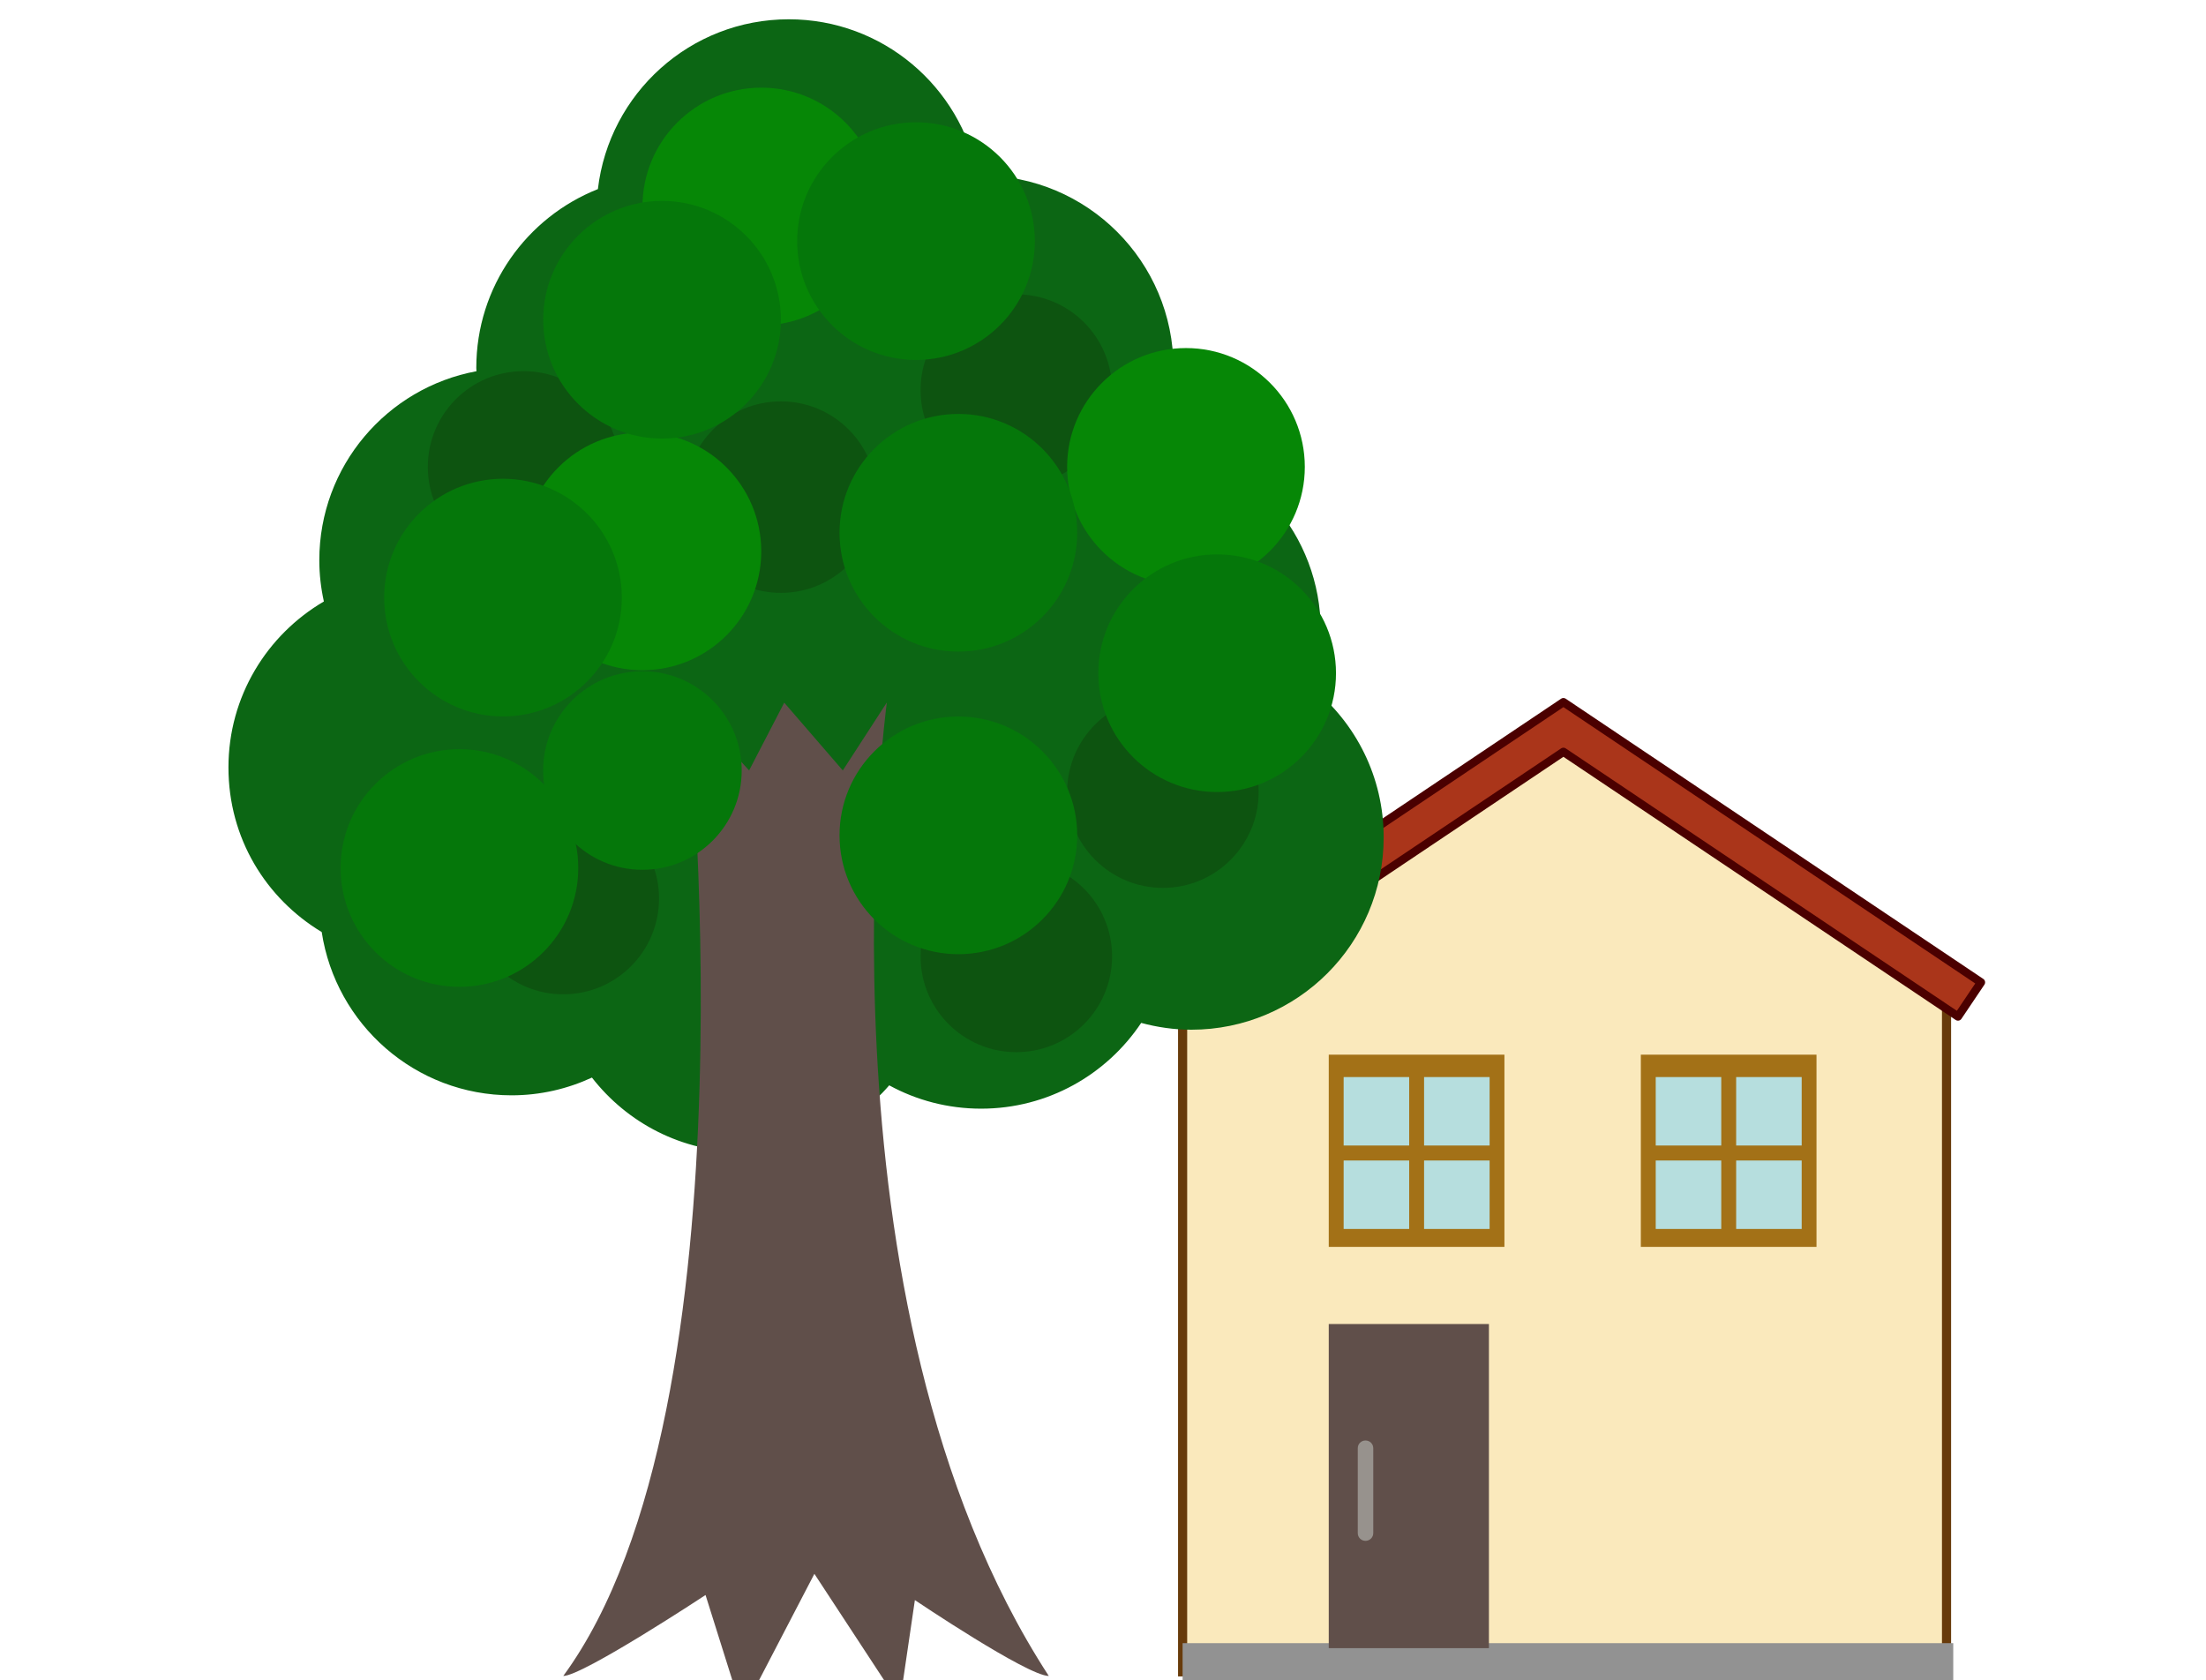
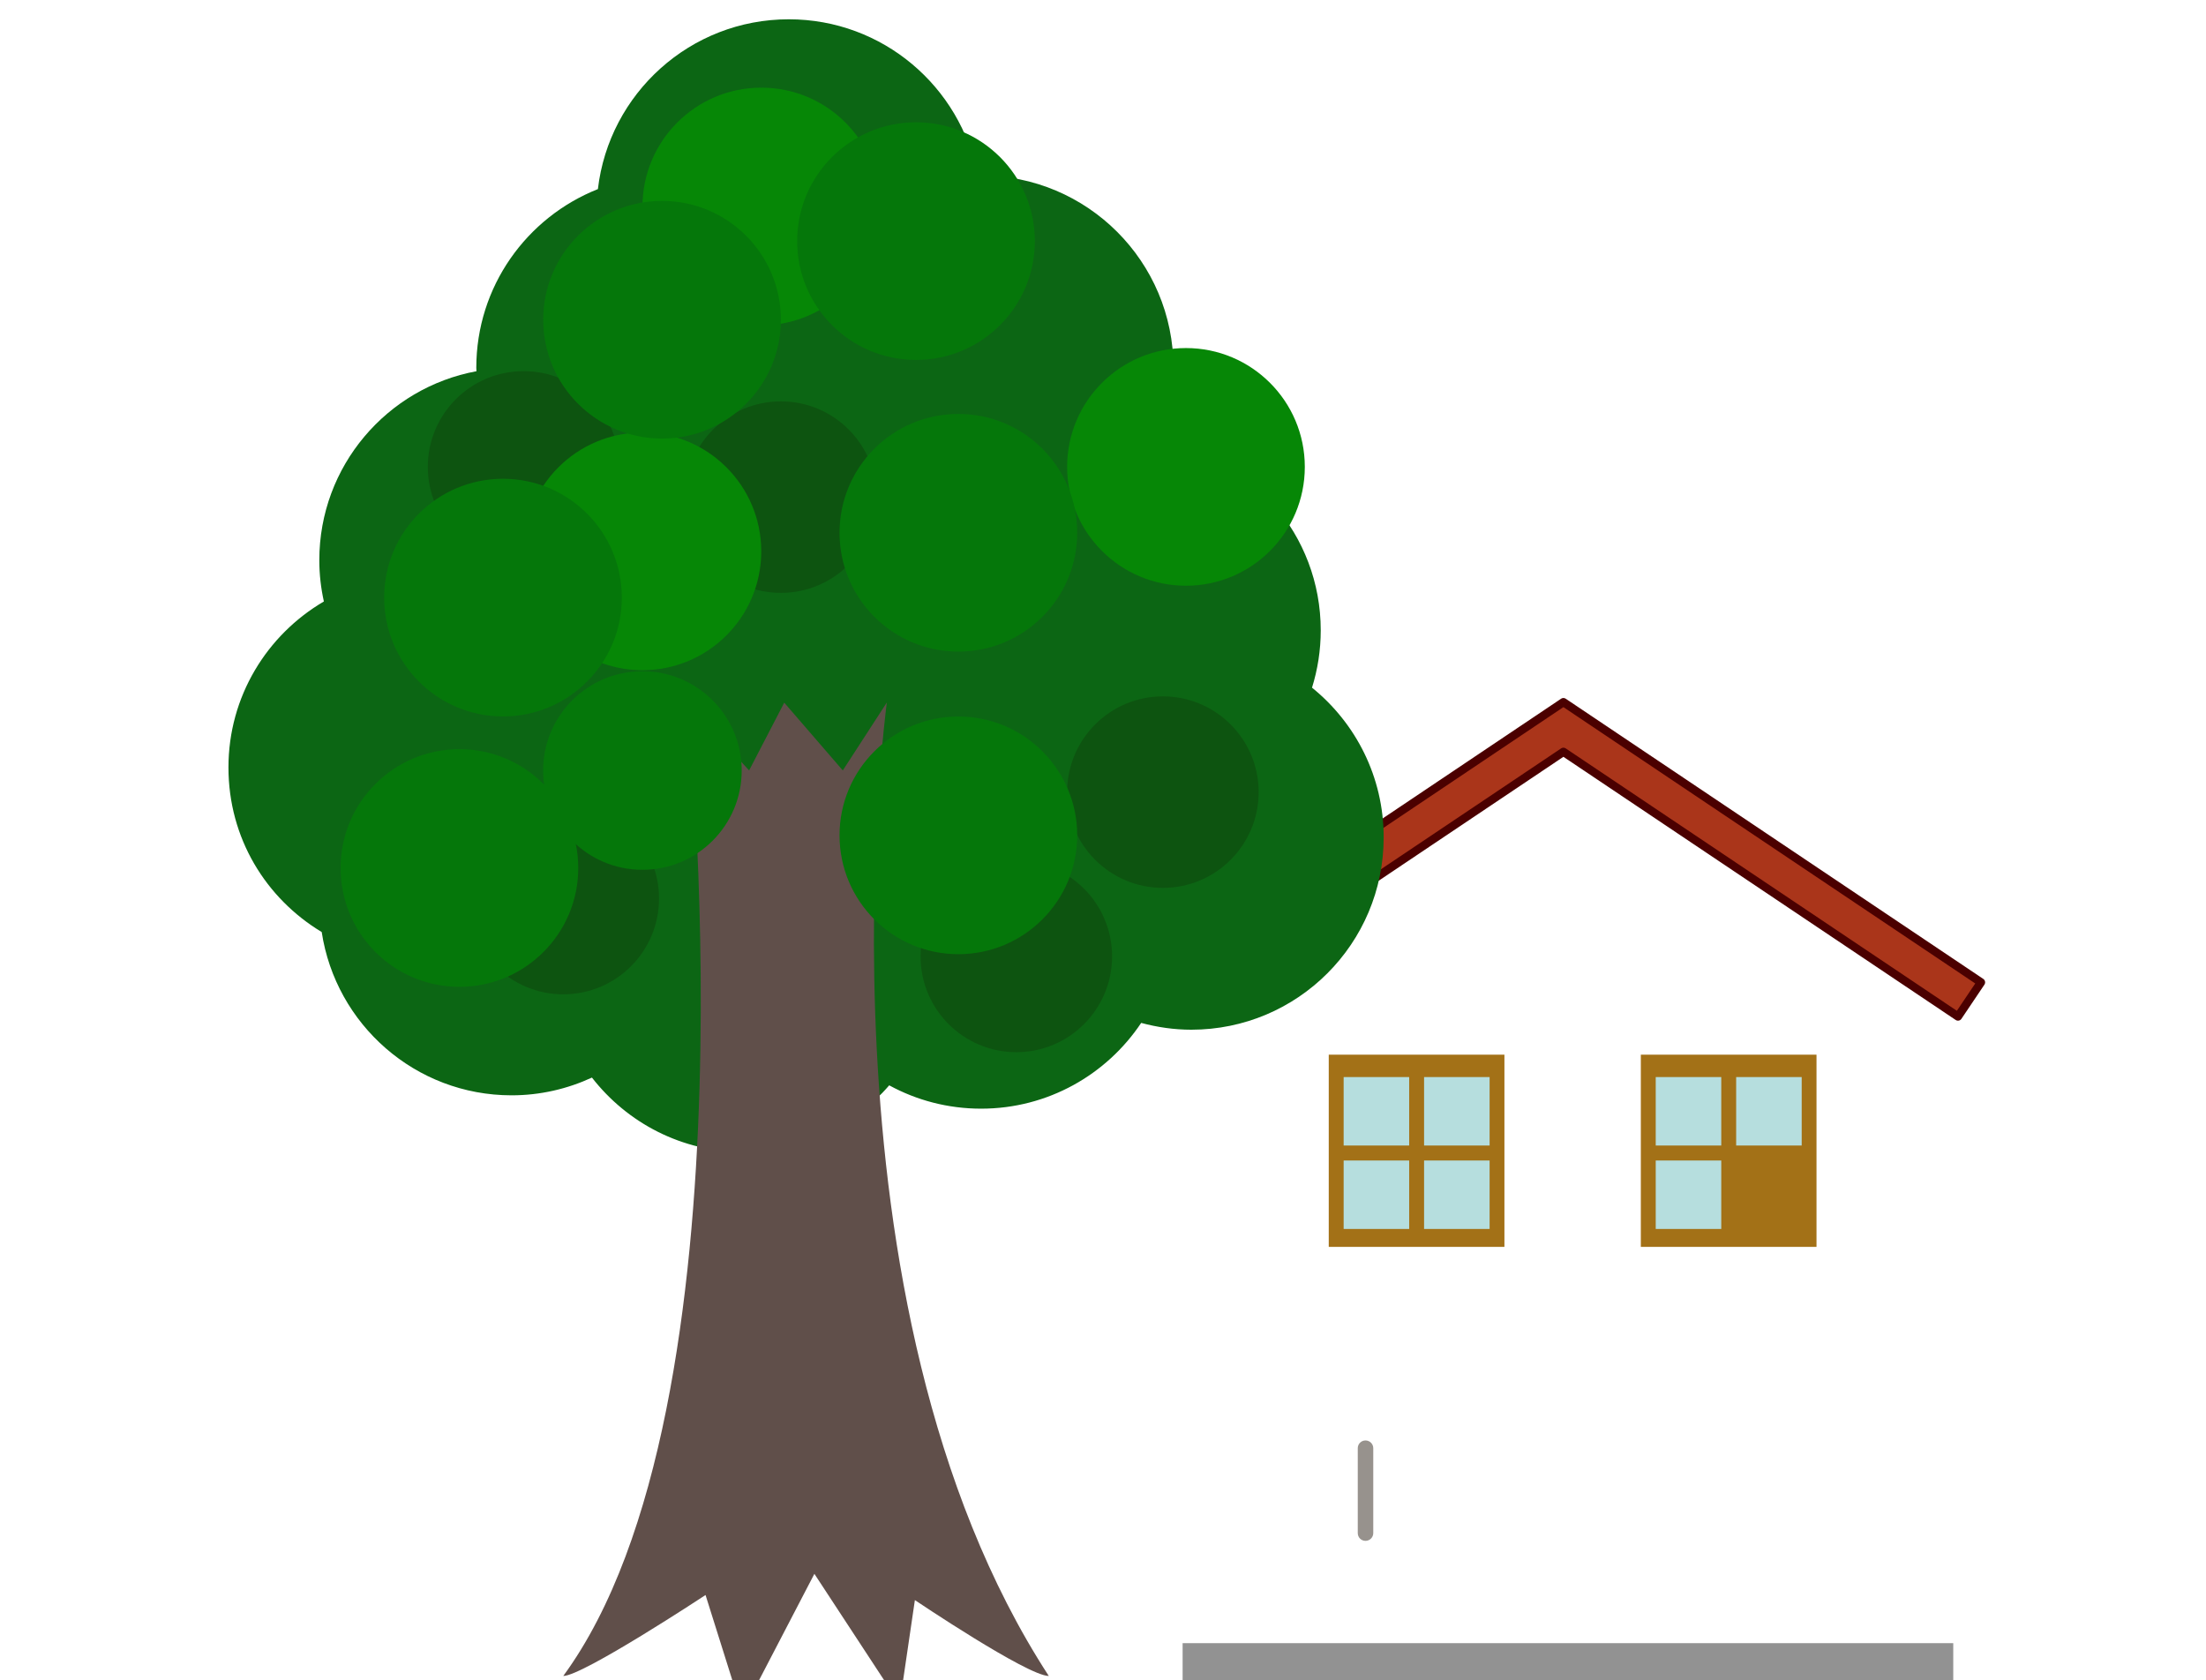
<svg xmlns="http://www.w3.org/2000/svg" id="_イヤー_1" viewBox="0 0 256.17 195.1">
  <defs>
    <style>.cls-1{fill:#05770a;}.cls-2{fill:#a37117;}.cls-3{fill:#929292;}.cls-4{fill:#0d5410;}.cls-5{fill:#aa351a;stroke:#4b0000;stroke-linecap:round;stroke-linejoin:round;stroke-width:.96px;}.cls-6{fill:#fae9bc;stroke:#683b0b;stroke-miterlimit:10;stroke-width:1.06px;}.cls-7{fill:#97928d;}.cls-8{fill:#068706;}.cls-9{fill:#b6dede;}.cls-10{fill:#604f4a;}.cls-11{fill:#0c6614;}</style>
  </defs>
-   <polygon class="cls-6" points="137.33 194.15 226.04 194.15 226.04 112.88 182.96 85.12 137.33 112.88 137.33 194.15" />
  <polygon class="cls-5" points="133.06 114.08 181.55 81.54 230.04 114.08 227.37 118.05 181.55 87.31 135.73 118.05 133.06 114.08" />
  <g>
    <rect class="cls-2" x="190.54" y="122.48" width="20.4" height="22.32" />
    <g>
      <rect class="cls-9" x="201.61" y="125.08" width="7.61" height="7.95" />
      <rect class="cls-9" x="192.27" y="125.08" width="7.61" height="7.95" />
-       <rect class="cls-9" x="201.61" y="134.77" width="7.61" height="7.95" />
      <rect class="cls-9" x="192.27" y="134.77" width="7.61" height="7.95" />
    </g>
  </g>
  <g>
    <rect class="cls-2" x="154.3" y="122.48" width="20.4" height="22.32" />
    <g>
      <rect class="cls-9" x="165.37" y="125.08" width="7.61" height="7.95" />
      <rect class="cls-9" x="156.03" y="125.08" width="7.61" height="7.95" />
      <rect class="cls-9" x="165.37" y="134.77" width="7.61" height="7.95" />
      <rect class="cls-9" x="156.03" y="134.77" width="7.61" height="7.95" />
    </g>
  </g>
  <rect class="cls-3" x="137.33" y="190.82" width="89.49" height="4.36" />
-   <rect class="cls-10" x="154.3" y="153.76" width="18.6" height="37.64" />
-   <path class="cls-7" d="M159.47,178.04c0,.49-.4,.9-.9,.9h0c-.5,0-.9-.4-.9-.9v-9.86c0-.5,.4-.9,.9-.9h0c.49,0,.9,.4,.9,.9v9.86Z" />
+   <path class="cls-7" d="M159.47,178.04c0,.49-.4,.9-.9,.9h0c-.5,0-.9-.4-.9-.9v-9.86c0-.5,.4-.9,.9-.9c.49,0,.9,.4,.9,.9v9.86Z" />
  <g>
    <path class="cls-11" d="M152.35,79.88c.66-2.11,1.02-4.35,1.02-6.68,0-11.12-8.14-20.32-18.77-22.03,1.07-2.61,1.67-5.46,1.67-8.45,0-12.34-10-22.34-22.34-22.34-.14,0-.27,.02-.4,.02-1.96-10.34-11.03-18.16-21.93-18.16-11.45,0-20.87,8.62-22.17,19.72-8.27,3.28-14.12,11.32-14.12,20.76,0,.13,.02,.26,.02,.39-10.38,1.92-18.25,11.01-18.25,21.95,0,1.65,.19,3.25,.53,4.79-6.62,3.88-11.08,11.04-11.08,19.27s4.35,15.21,10.83,19.12c1.63,10.73,10.87,18.96,22.05,18.96,3.34,0,6.49-.75,9.33-2.06,4.09,5.26,10.45,8.65,17.63,8.65,6.75,0,12.79-3.01,16.89-7.75,3.17,1.73,6.81,2.71,10.67,2.71,7.76,0,14.58-3.96,18.59-9.96,1.86,.5,3.8,.79,5.82,.79,12.34,0,22.34-10,22.34-22.34,0-7.02-3.25-13.28-8.32-17.38Z" />
    <path class="cls-10" d="M102.97,81.6l-5.1,7.87-6.8-7.87-4.08,7.87-7.19-7.87s8.61,81.66-14.39,113.03c2.26,0,16.52-9.4,16.52-9.4l4.28,13.61,8.36-16.07,9.9,15.1,1.77-12.05s13.08,8.81,15.55,8.81c-28.19-43.33-18.81-113.03-18.81-113.03Z" />
    <circle class="cls-4" cx="135.04" cy="91.99" r="11.12" />
    <circle class="cls-4" cx="118.02" cy="111.07" r="11.12" />
    <circle class="cls-4" cx="90.68" cy="57.73" r="11.12" />
-     <circle class="cls-4" cx="118.02" cy="45.3" r="11.12" />
    <circle class="cls-4" cx="65.41" cy="104.35" r="11.12" />
    <circle class="cls-4" cx="60.8" cy="54.22" r="11.12" />
    <circle class="cls-8" cx="74.6" cy="64.03" r="13.8" />
    <circle class="cls-8" cx="88.41" cy="23.98" r="13.8" />
    <circle class="cls-8" cx="137.72" cy="54.22" r="13.8" />
    <circle class="cls-1" cx="111.29" cy="61.87" r="13.8" />
    <circle class="cls-1" cx="74.6" cy="89.48" r="11.53" />
    <circle class="cls-1" cx="76.88" cy="37.13" r="13.8" />
    <circle class="cls-1" cx="58.41" cy="69.4" r="13.8" />
    <circle class="cls-1" cx="53.35" cy="100.8" r="13.8" />
-     <circle class="cls-1" cx="141.34" cy="78.18" r="13.8" />
    <circle class="cls-1" cx="111.29" cy="97.01" r="13.8" />
    <circle class="cls-1" cx="106.37" cy="28" r="13.8" />
  </g>
</svg>